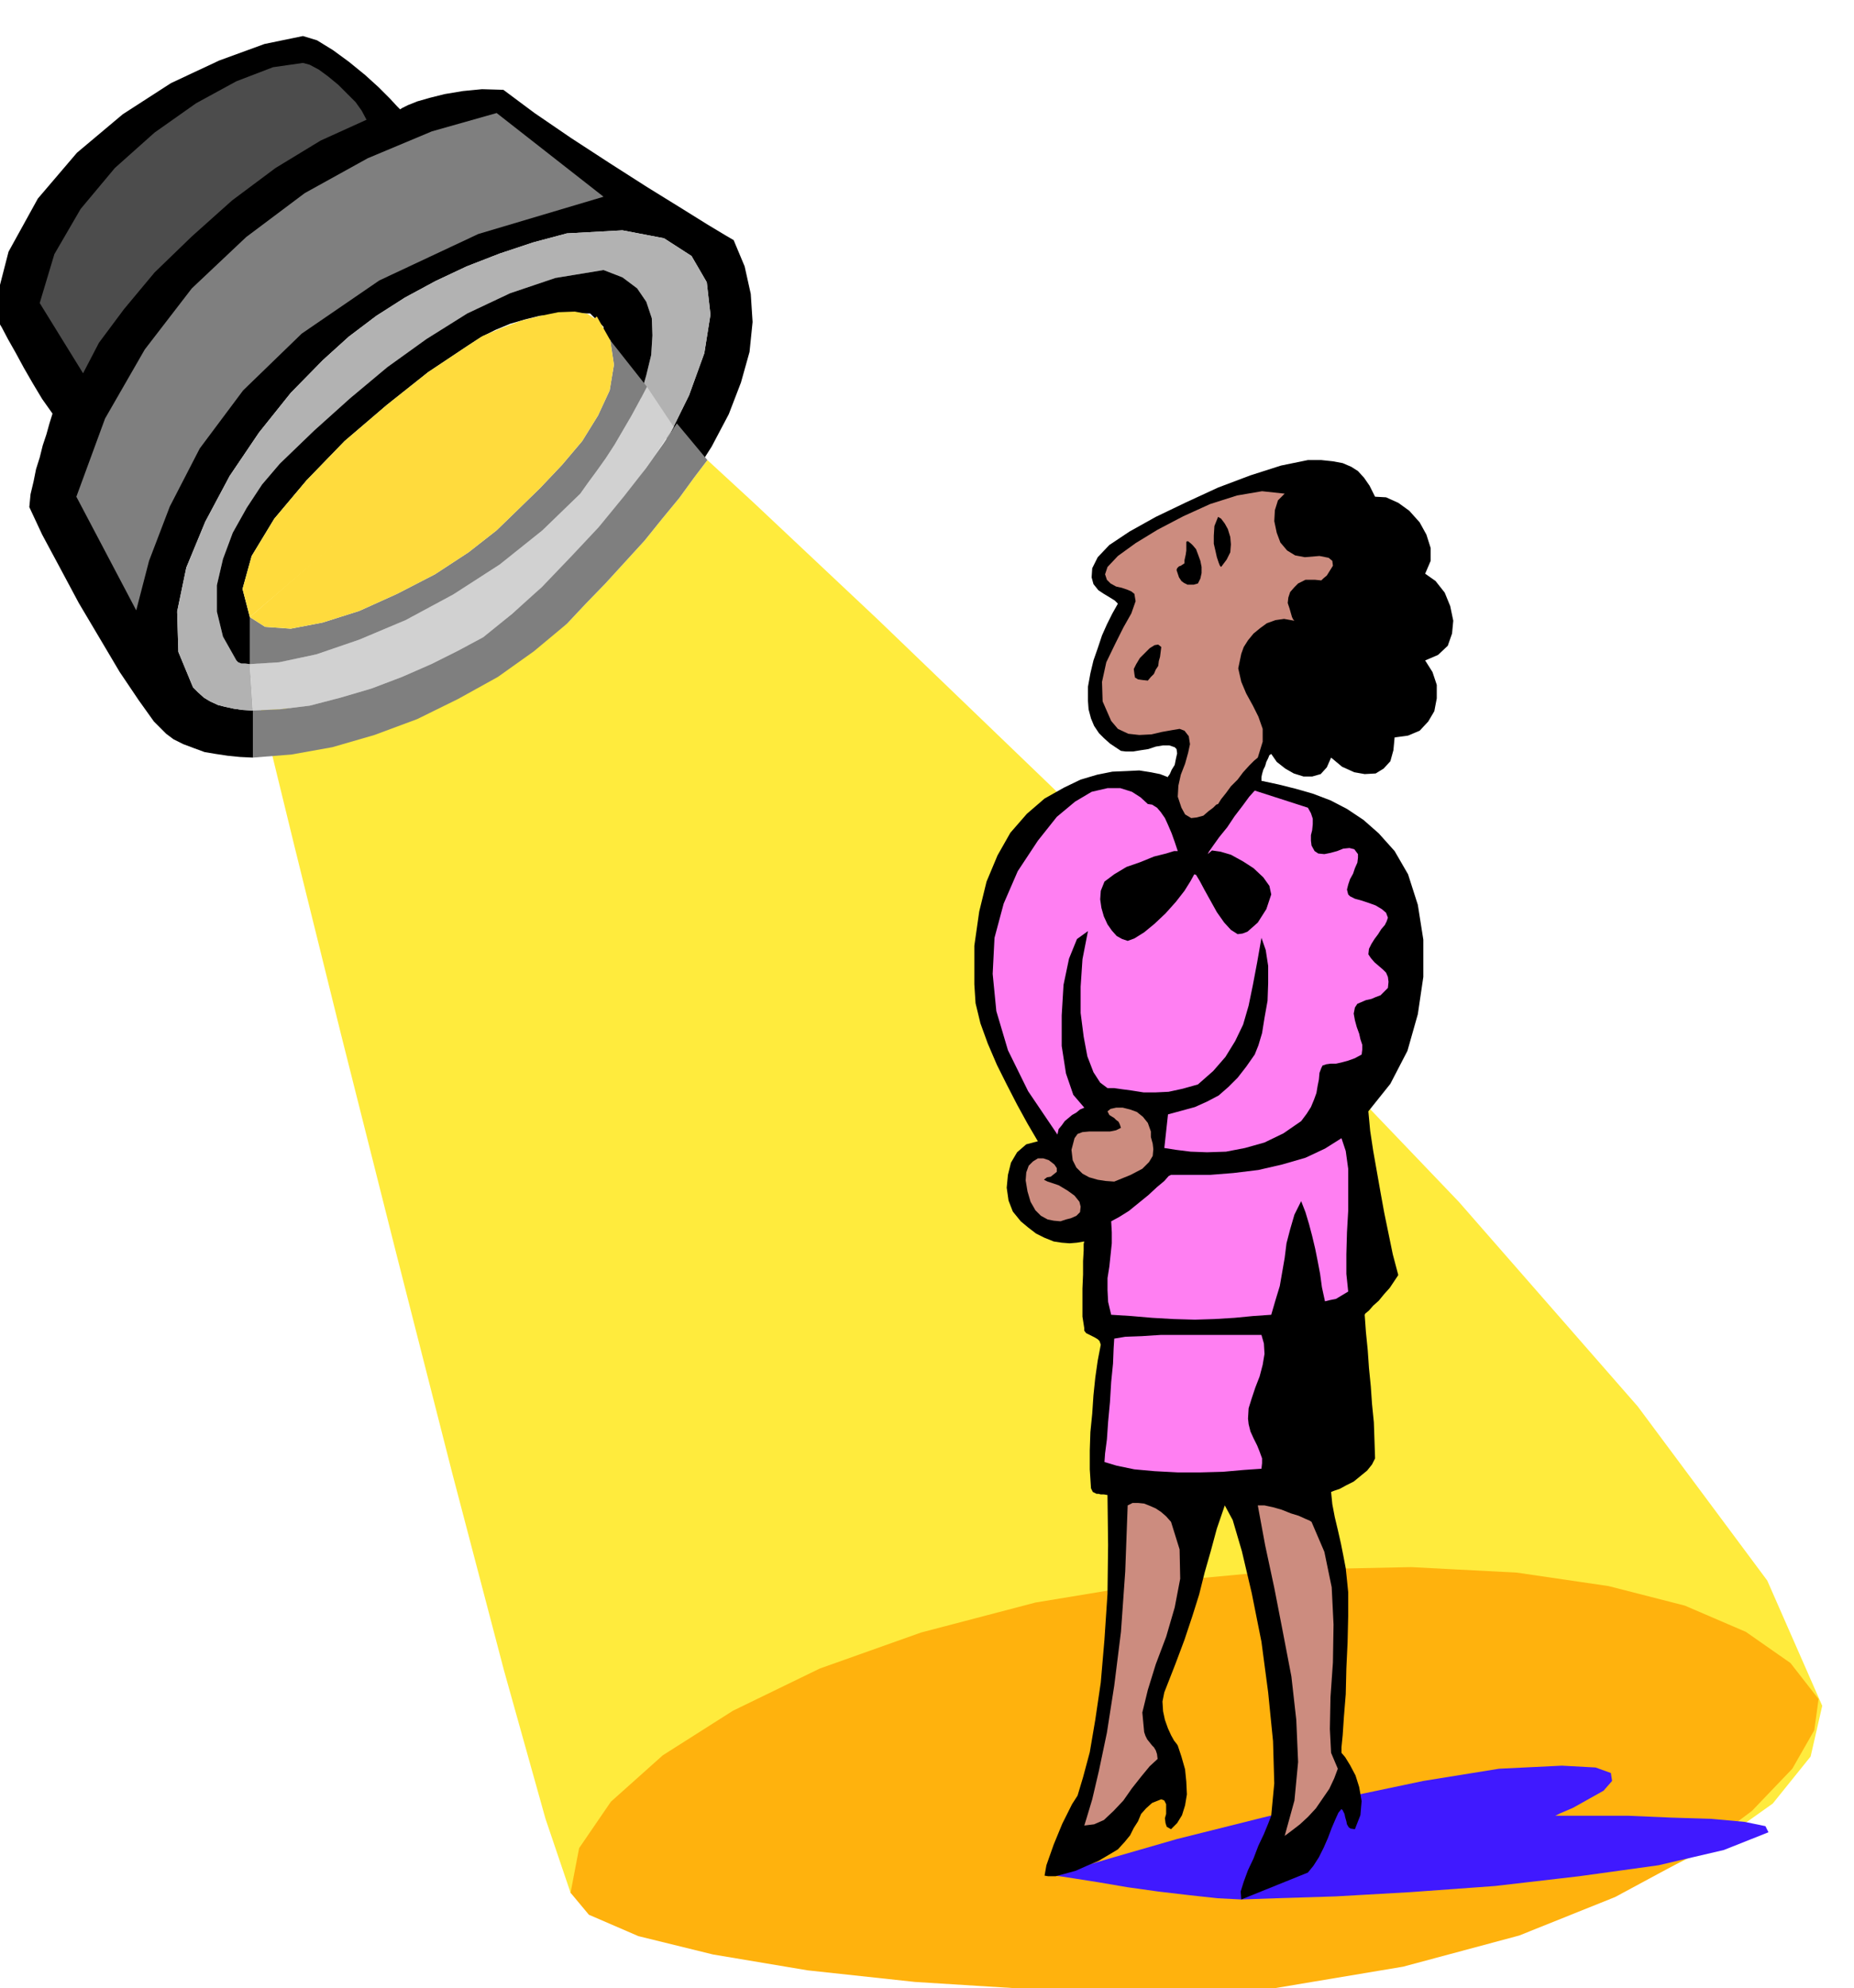
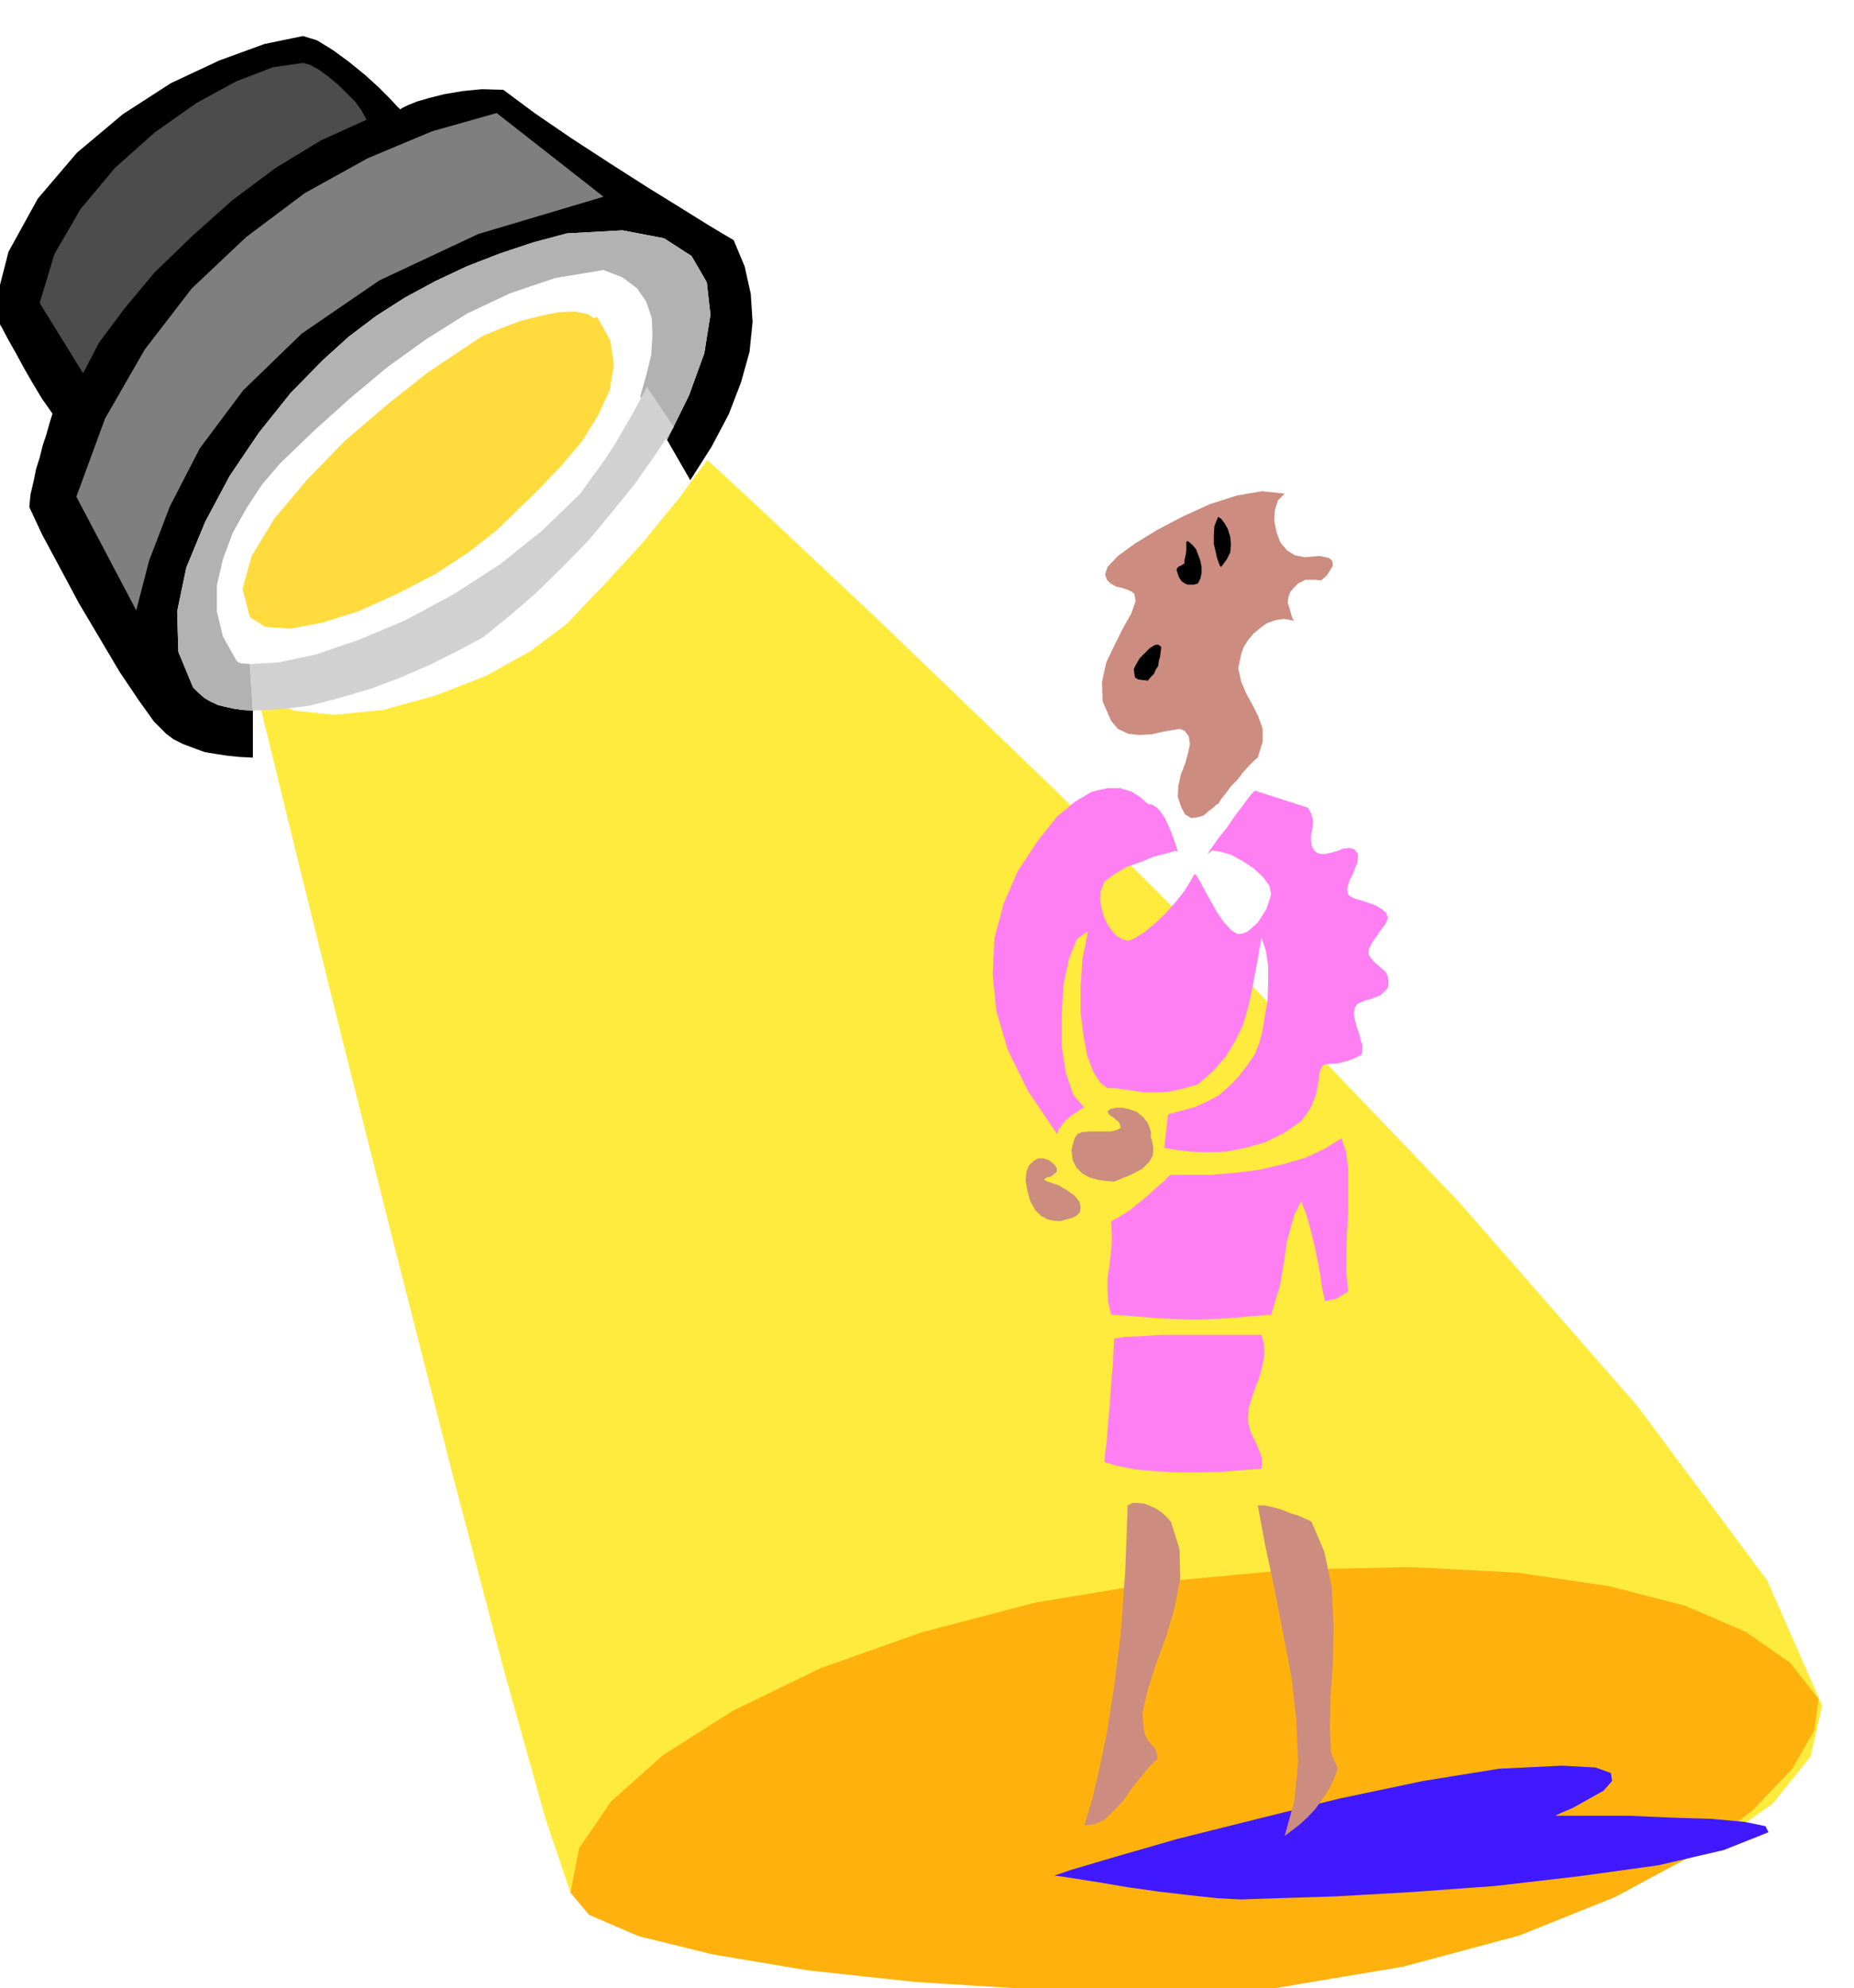
<svg xmlns="http://www.w3.org/2000/svg" fill-rule="evenodd" height="525.782" preserveAspectRatio="none" stroke-linecap="round" viewBox="0 0 3035 3254" width="490.455">
  <style>.brush1{fill:#000}.pen1{stroke:none}.brush3{fill:#ffdb3d}.brush6{fill:#7f7f7f}.brush10{fill:#cc8c7f}.brush11{fill:#ff7ff2}</style>
  <path class="pen1 brush1" d="M1234 48H-12h1246zm0 3192H-12h1246zm0-2869H-12h1246zm0 2082H-12h1246zm0-2181H-12h1246zm-918 853-24-58-2-66 15-72 31-75 40-75 48-71 52-65 53-54 42-38 45-34 47-30 50-27 51-24 54-21 54-18 56-15 91-5 68 13 45 29 25 43 6 53-10 63-25 69-36 73 38 66 35-55 28-53 20-52 14-50 5-49-3-46-10-45-18-43-12-7-30-18-45-28-55-34-61-39-63-41-60-41-51-38-35-1-31 3-30 5-24 6-21 6-15 6-10 5-3 2-5-5-12-13-18-18-22-20-27-22-26-19-26-16-23-7-63 13-74 27-79 37-79 51-75 63-64 75-48 87-26 101 6 8 9 15 10 19 13 23 13 24 15 26 15 25 17 24-5 16-5 18-6 18-5 20-6 19-4 20-5 21-2 21 21 45 29 54 31 58 35 59 32 54 31 46 25 35 20 20 12 9 16 8 16 6 19 7 18 3 20 3 20 2 21 1v-77l-17-1-14-2-14-3-12-3-13-6-10-6-10-9-8-8z" />
  <path class="pen1" style="fill:#b2b2b2" d="m928 382-56 15-54 18-54 21-51 24-50 27-47 30-45 34-42 38-53 54-52 65-48 71-40 75-31 75-15 72 2 66 24 58 8 8 10 9 10 6 13 6 12 3 14 3 14 2 17 1-5-76-8-1h-6l-5-2-3-3-22-39-10-41v-43l10-43 16-43 23-41 25-38 29-34 56-54 59-53 61-51 64-46 67-42 70-33 74-25 79-13 31 12 24 18 15 22 9 27 1 28-2 32-8 33-10 35 44 71 36-73 25-69 10-63-6-53-25-43-45-29-68-13-91 5z" />
-   <path class="pen1 brush1" d="m764 567 23-15 24-12 24-10 24-7 24-6 26-2 27-2h30l22 22v6l3 6 3 5 5 5 49 92 10-35 8-33 2-32-1-28-9-27-15-22-24-18-31-12-79 13-74 25-70 33-67 42-64 46-61 51-59 53-56 54-29 34-25 38-23 41-16 43-10 43v43l10 41 22 39 3 3 5 2h6l8 1v-77l-12-46 15-54 37-61 53-63 62-64 69-59 68-54 63-42z" />
  <path class="pen1 brush3" d="m764 567-63 42-68 54-69 59-62 64-53 63-37 61-15 54 12 46 568-486-15-10-21-4-27 1-29 6-32 8-32 12-31 13-26 17z" />
  <path class="pen1" style="fill:#ffeb3d" d="m1158 753-22 29-24 33-28 34-29 36-32 35-32 35-32 33-31 33-60 45-74 41-83 32-84 23-80 8-67-7-49-27-22-49 20 81 53 217 76 307 90 357 92 361 85 324 68 243 41 121 44 38 86 35 120 30 150 24 170 15 187 8 196-2 200-12 147-25 153-33 152-43 143-51 123-61 97-69 62-77 19-83-90-205-212-285-293-335-332-347-332-330-287-276-203-191-76-70z" />
  <path class="pen1" style="fill:#d1d1d1" d="m950 808-62 60-70 56-76 49-78 42-76 32-70 24-61 13-48 3 5 76 44-2 49-6 50-13 51-15 50-19 48-21 44-22 41-22 42-34 44-38 43-42 43-44 39-47 38-47 33-47 30-45-44-66-12 23-13 24-14 24-14 24-15 23-15 21-14 19-12 17z" />
-   <path class="pen1 brush6" d="m950 808 12-17 14-19 15-21 15-23 14-24 14-24 13-24 12-23-60-76 6 40-7 42-19 41-26 42-33 39-36 38-37 36-34 33-46 36-55 36-62 32-62 28-60 19-52 10-42-3-25-16v77l48-3 61-13 70-24 76-32 78-42 76-49 70-56 62-60z" />
  <path class="pen1 brush3" d="m409 1010 25 16 42 3 52-10 60-19 62-28 62-32 55-36 46-36 34-33 37-36 36-38 33-39 26-42 19-41 7-42-6-40-22-39-568 492z" />
-   <path class="pen1 brush6" d="m928 1021 31-33 32-33 32-35 32-35 29-36 28-34 24-33 22-29-50-60-22 33-29 41-36 46-41 50-46 49-47 49-49 44-47 38-41 22-44 22-48 21-50 19-51 15-50 13-49 6-44 2v77l63-5 67-12 69-20 70-26 67-33 65-36 59-42 54-45z" />
  <path class="pen1" style="fill:#4c4c4c" d="m600 196-75 34-74 45-71 53-66 59-61 59-50 60-41 55-26 50-71-115 24-80 43-74 56-67 65-58 68-48 66-36 60-23 49-7 11 3 15 8 15 11 17 14 14 14 14 14 10 14 8 15z" />
  <path class="pen1 brush6" d="m813 185 175 137-205 61-162 76-127 87-96 93-71 95-49 95-34 89-21 81-98-186 47-128 65-113 77-100 89-84 96-72 103-57 105-44 106-30z" />
  <path class="pen1" style="fill:#ffb20d" d="m2076 3256 221-37 190-51 157-63 128-69 96-72 66-69 36-63 7-51-46-59-73-51-100-43-125-32-150-22-173-9-194 4-215 20-206 34-187 49-166 59-142 69-115 73-85 76-52 76-14 73 30 36 81 35 122 30 155 26 176 19 192 12 195 4 191-4z" />
  <path class="pen1" style="fill:#4019ff" d="m1726 3070 26-9 71-21 104-30 128-32 137-34 138-29 124-20 103-5 55 3 25 9 2 13-14 16-25 14-25 14-21 9-8 4h120l69 3 66 2 55 5 34 7 5 10-73 29-107 25-130 18-138 16-138 10-123 7-97 3-57 2-39-2-46-5-51-6-50-7-47-8-38-6-26-4-9-1z" />
-   <path class="pen1 brush1" d="m2251 813 18 1 20 9 18 13 17 19 11 20 7 22v21l-9 21 17 12 15 19 9 22 5 24-2 21-7 20-16 15-21 9 12 19 7 21v22l-4 21-10 17-14 15-19 8-22 3-2 21-5 18-11 12-13 8-18 1-17-3-20-9-18-15-7 16-10 11-14 4h-14l-16-5-14-8-14-11-9-13-3 2-2 5-3 6-2 7-3 6-2 7-1 5v6l28 6 28 7 28 8 29 11 27 14 27 18 25 22 26 29 22 38 16 50 9 57v61l-9 61-17 60-28 54-36 45 3 32 5 33 6 34 6 34 6 33 7 34 7 34 9 34-6 9-8 12-9 10-9 11-9 8-7 8-6 5-1 2 2 28 3 30 2 29 3 30 2 29 3 30 1 29 1 30-5 10-8 10-11 9-11 9-12 6-11 6-9 3-5 2 2 20 4 21 5 21 5 22 4 20 4 21 2 19 2 20v39l-1 43-2 43-1 42-3 37-2 30-2 20v9l6 7 8 13 9 17 6 19 4 23-2 23-9 23-7-1-3-2-3-5-1-5-2-7-1-5-3-6-2-2-5 6-5 11-6 14-6 16-7 16-8 16-9 14-9 11-109 44-1-13 5-16 7-19 9-19 8-21 9-19 7-17 5-13 5-53-2-69-8-80-11-83-16-80-16-68-15-51-13-24-13 38-10 37-10 35-9 36-11 35-13 39-15 40-18 46-3 15 1 16 3 14 5 14 5 11 5 9 4 5 2 3 6 18 6 21 2 20 1 21-3 18-5 16-8 13-10 10-7-4-2-6-1-8 2-7v-16l-3-6-5-2-15 6-10 9-8 9-5 12-7 11-6 12-9 11-11 12-15 9-17 10-19 8-18 8-18 5-15 4h-12l-6-1 3-17 6-17 6-17 7-17 7-17 8-16 8-16 9-14 9-30 11-41 9-53 9-61 6-70 5-75 1-80-1-82-6-1h-5l-4-1h-3l-6-3-3-6-2-31v-31l1-30 3-30 2-30 3-29 4-28 5-26-2-6-3-3-5-3-4-2-6-3-4-2-3-4v-4l-3-19v-46l1-23v-22l1-17v-11l1-4-12 2-12 1-13-1-13-2-15-6-14-7-13-10-12-10-13-16-7-18-3-21 2-21 5-20 10-17 15-13 19-5-17-29-17-31-17-33-16-32-15-35-12-33-8-33-2-31v-63l8-56 12-49 18-43 21-37 27-31 29-25 32-18 27-13 27-8 25-5 24-1 20-1 19 3 15 3 13 5v-1l3-4 3-7 5-8 2-10 2-9-1-7-3-3-9-3h-10l-12 2-12 4-13 2-12 2h-12l-8-1-9-6-9-6-10-9-8-8-8-12-5-12-4-15-1-14v-23l4-22 5-21 7-20 7-21 8-18 9-18 9-16-5-5-8-5-10-6-9-6-8-10-3-11 1-15 9-18 19-20 33-22 43-24 50-24 52-24 53-20 50-16 44-9h22l19 2 16 3 14 6 11 7 10 11 9 13 9 18z" />
  <path class="pen1 brush10" d="m2103 808-11 11-5 16-1 18 4 19 6 16 11 13 13 8 16 3 24-2 15 3 6 5 1 8-5 8-5 8-6 5-3 3-10-1h-16l-6 3-6 3-6 6-7 8-3 9-1 9 3 9 2 7 2 7 2 4 2 2-17-3-14 2-14 5-11 8-11 9-9 11-7 11-4 11-5 24 5 22 8 19 11 20 9 18 7 20v21l-8 26-6 5-8 8-10 11-9 12-11 11-8 11-8 10-5 8-3 1-5 5-8 6-8 7-11 3-9 1-10-6-6-11-6-18 1-18 4-18 7-18 5-18 3-14-2-13-7-9-8-3-12 2-17 3-17 4-20 1-18-2-17-8-11-13-14-32-1-32 7-32 14-29 14-28 13-23 7-20-2-12-5-4-7-3-9-3-9-2-9-5-6-6-3-9 4-12 17-18 29-21 36-22 42-22 44-20 44-14 41-7 37 4z" />
  <path class="pen1 brush1" d="m1999 928-2-2-2-5-3-9-2-9-3-13v-13l1-16 6-15 5 3 6 8 5 9 4 13 1 12-1 13-6 12-9 12zm-49-38 3 3 5 6 3 8 4 11 2 10v10l-2 9-4 8-7 2h-10l-6-3-4-3-4-6-2-6-2-6 1-3 3-3 3-1 6-4v-5l2-9 1-7v-14l1-1h2l5 4zm-49 169-1 8-1 8-2 7-1 8-4 6-3 7-5 5-5 6-9-1-7-1-5-3-1-6-1-8 4-8 6-10 8-8 8-8 8-5 6-1 5 4z" />
  <path class="pen1 brush11" d="m2141 1322 5 9 3 9v9l-1 10-2 8v9l1 8 5 9 6 4 10 1 10-2 11-3 10-4 10-1 8 2 6 8v6l-1 8-4 9-3 9-5 9-3 9-2 8 2 8 3 3 8 4 11 3 12 4 11 4 10 6 7 6 3 8-2 6-3 6-6 7-5 8-6 8-5 8-4 8-1 9 4 6 6 7 7 6 7 6 5 5 3 7 1 8-1 10-6 6-6 6-8 3-7 3-9 2-7 3-7 3-4 6-2 10 2 11 3 11 4 11 2 9 3 9v8l-1 8-11 6-11 4-11 3-9 2h-9l-7 1-6 2-2 4-3 8-1 11-2 10-2 12-4 11-5 12-7 11-9 12-29 20-31 15-32 9-31 6-31 1-27-1-24-3-19-3 6-55 22-6 22-6 20-9 19-10 16-14 15-15 14-18 14-20 6-15 6-20 4-25 5-28 1-29v-28l-4-26-7-20-7 40-7 37-7 34-9 31-13 27-16 26-20 23-25 22-25 7-23 5-21 1h-20l-19-3-15-2-14-2h-11l-12-9-11-17-10-26-6-32-5-39v-43l3-45 9-46-18 13-13 32-9 43-3 50v50l7 45 12 35 18 21-7 3-6 5-7 4-6 5-6 5-5 7-5 6-2 9-48-71-33-67-19-64-6-61 3-59 15-56 23-53 33-50 31-39 30-25 27-16 26-6h21l19 6 14 9 12 11 7 1 8 5 6 7 7 10 5 11 6 14 5 14 5 15h-6l-13 4-20 5-22 9-23 8-20 12-16 12-6 15-1 14 2 14 4 14 6 13 7 10 8 9 9 5 9 3 11-4 16-10 17-14 18-17 17-19 14-18 10-16 6-11 3 1 6 10 8 15 10 18 10 18 12 17 11 12 11 7 8-1 8-3 8-7 9-8 7-11 7-11 4-12 4-12-3-14-10-14-16-15-17-11-20-11-17-5-14-2-7 6 2-4 7-10 10-14 13-16 12-18 13-17 11-15 9-10 87 28z" />
  <path class="pen1 brush10" d="M1884 1852v9l3 11 1 9-1 11-6 10-11 11-19 10-27 11-14-1-13-2-14-4-11-6-10-10-6-12-2-17 5-19 5-7 8-3 11-1h34l10-2 8-4-2-6-2-4-4-3-3-3-8-5-3-6 5-4 9-2h11l12 3 11 4 10 8 8 10 5 14z" />
  <path class="pen1 brush11" d="m2207 2114-10 6-10 6-10 2-8 2-5-23-3-22-4-21-4-20-5-21-5-19-6-20-7-18-11 22-7 24-6 23-3 24-4 23-4 23-7 23-7 24-29 2-31 3-33 2-32 1-35-1-35-2-35-3-32-2-5-21-1-19v-20l3-19 2-19 2-19v-18l-1-18 13-7 16-10 16-13 16-13 14-13 12-10 7-8 4-2h64l38-3 41-5 39-9 38-11 32-15 27-17 7 21 4 29v69l-2 35-1 36v32l3 29z" />
  <path class="pen1 brush10" d="m1726 1906 4 6v6l-5 4-5 4-6 1-4 3-1 1 6 3 18 6 15 9 11 8 8 10 2 8-1 9-6 6-9 4-8 2-9 3-11-1-10-2-11-6-9-9-8-14-5-17-3-18 1-13 4-11 7-7 8-5h9l9 3 9 7z" />
  <path class="pen1 brush11" d="m2065 2185 4 14 1 17-3 18-5 19-7 18-6 18-5 16-1 17 1 9 3 12 5 11 6 12 4 10 4 11v8l-1 9-29 2-34 3-37 1h-37l-38-2-33-3-29-6-20-6 1-14 3-23 2-29 3-32 2-33 3-30 1-25 1-16 18-3 27-1 31-2h165z" />
  <path class="pen1 brush10" d="m1917 2491 14 45 1 48-9 47-14 48-17 45-13 42-9 37 3 32 2 6 3 6 4 5 4 5 3 3 3 5 2 6 1 8-13 12-14 17-15 19-14 20-16 17-16 15-16 7-16 2 4-13 9-30 11-47 13-62 12-77 11-88 7-99 4-108 8-4h9l10 1 10 4 9 4 9 6 8 7 8 9zm230 0 21 49 12 58 3 61-1 62-4 57-1 52 2 39 11 26-6 16-8 17-11 16-11 16-13 14-13 12-13 10-12 9 16-58 6-63-3-69-8-71-14-73-14-72-15-70-12-65h11l14 3 14 4 15 6 13 4 11 5 7 3 3 2z" />
</svg>